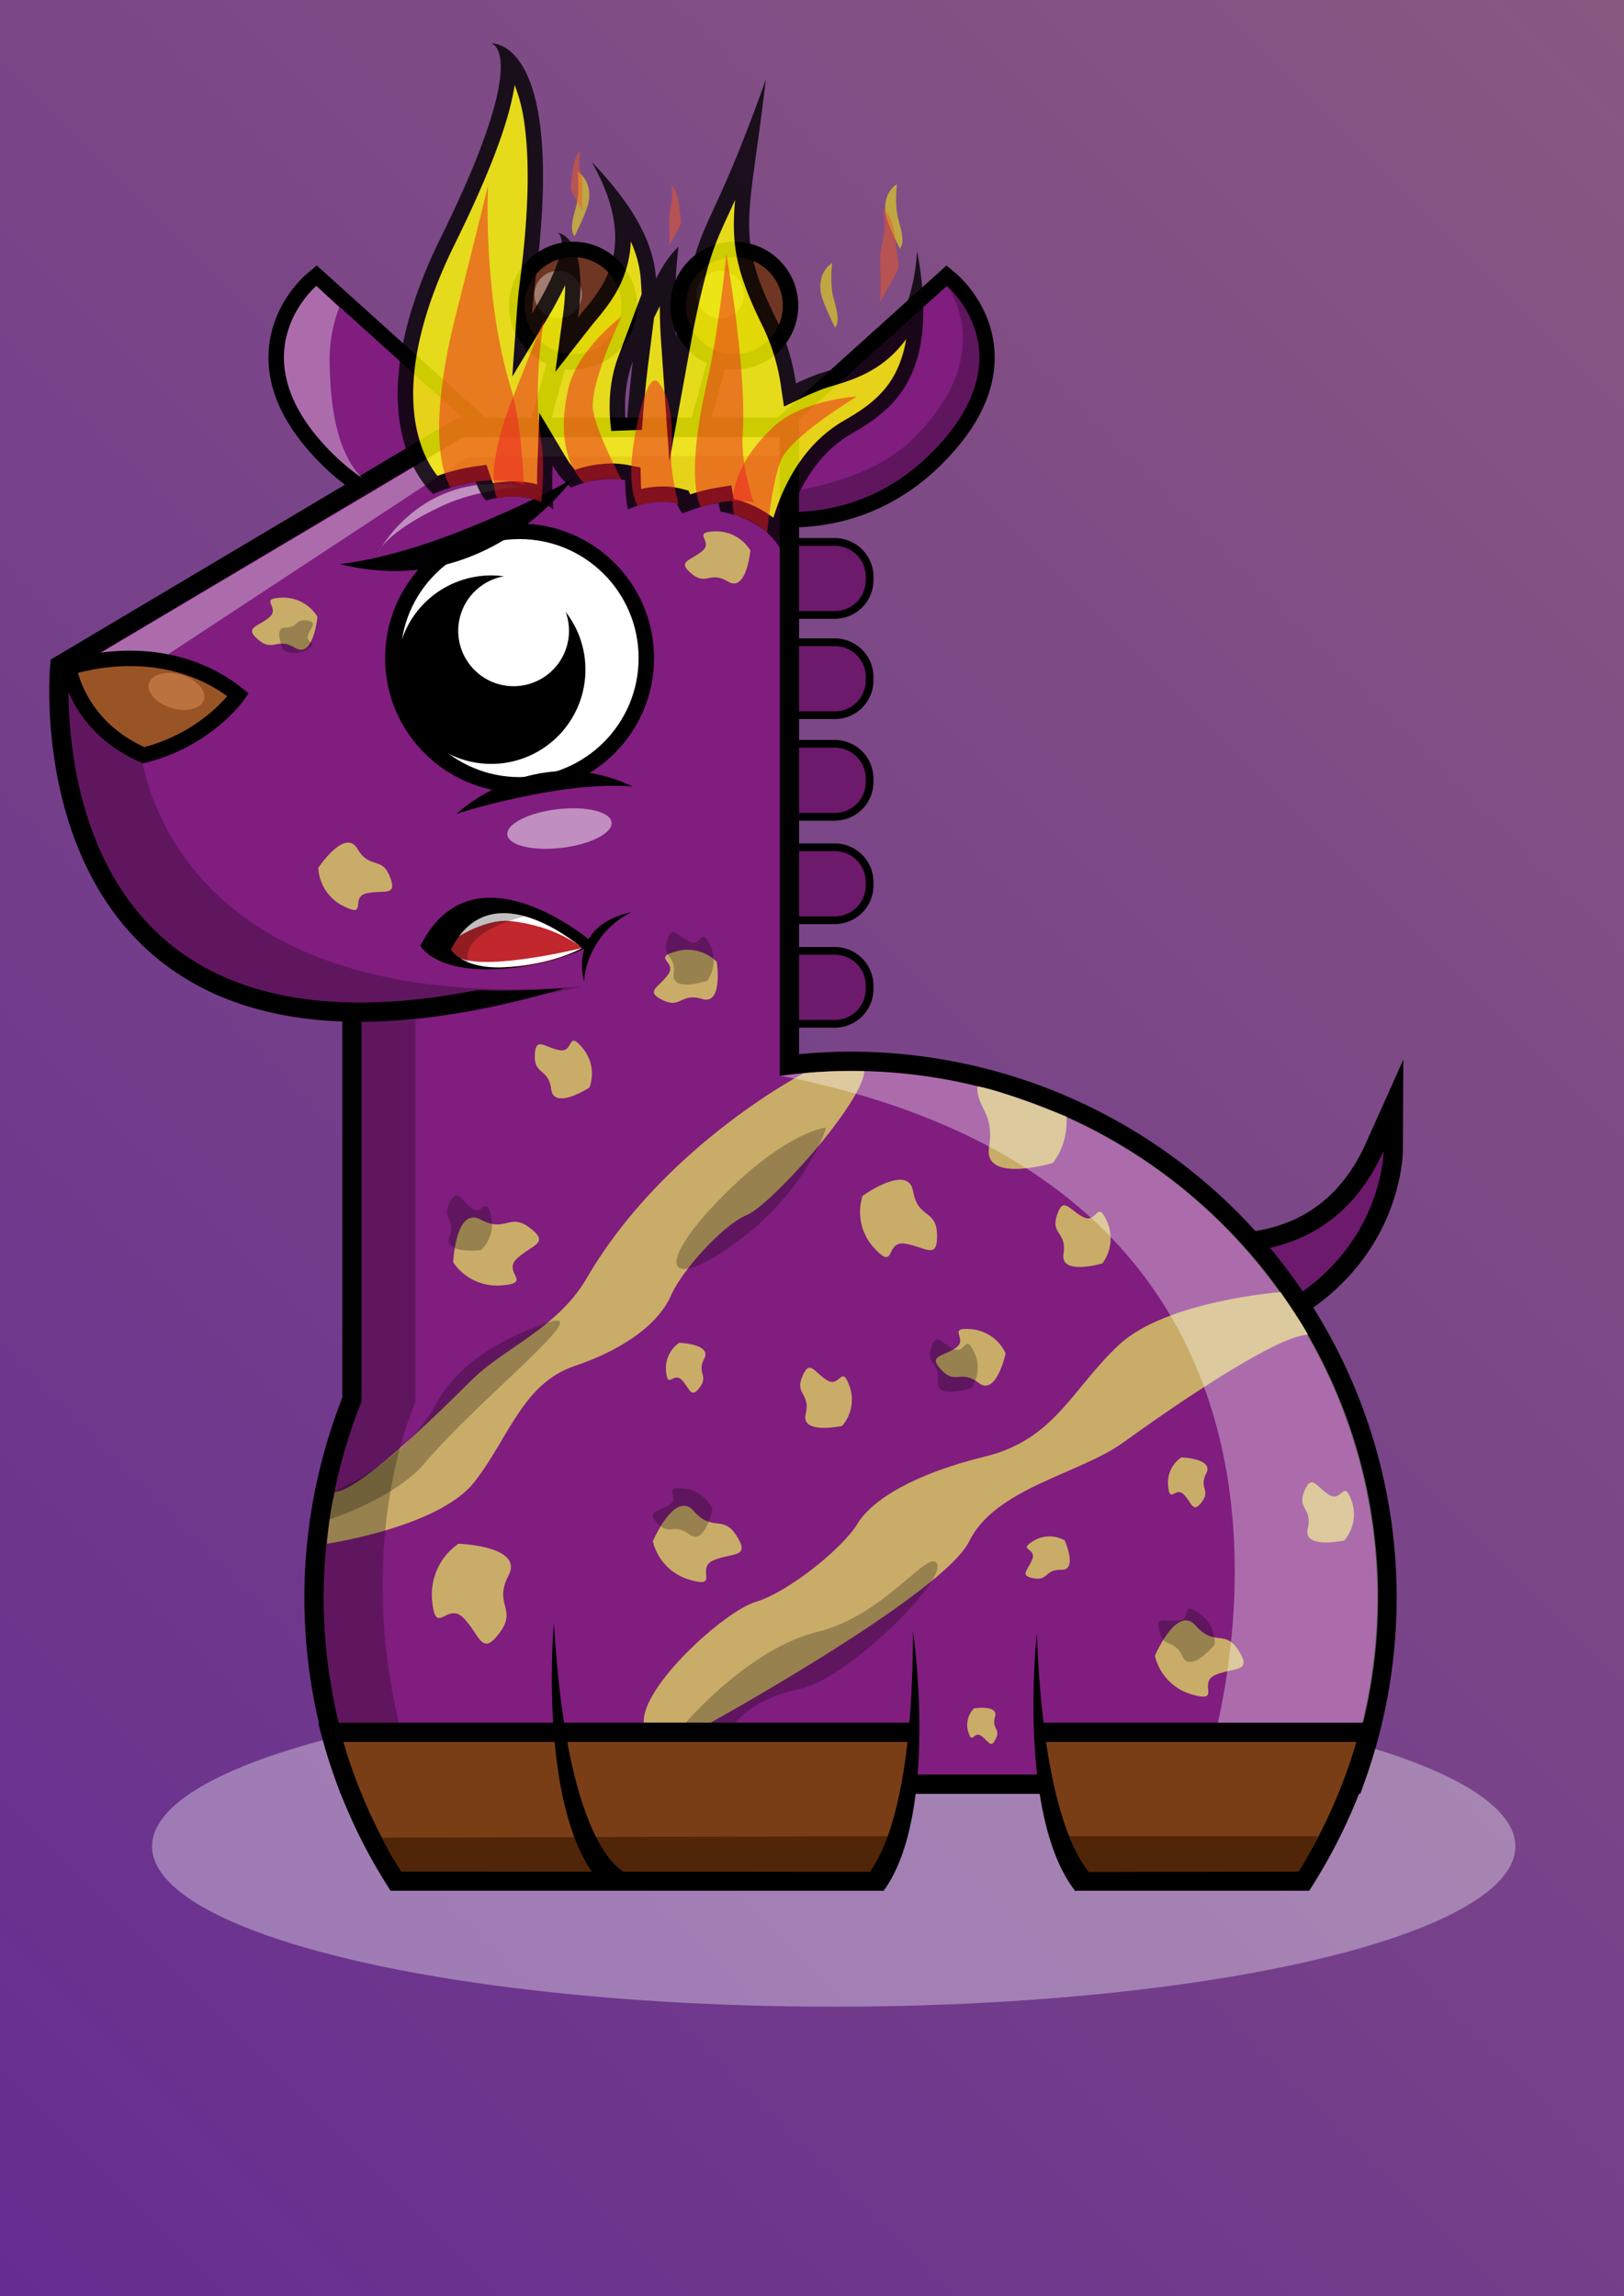
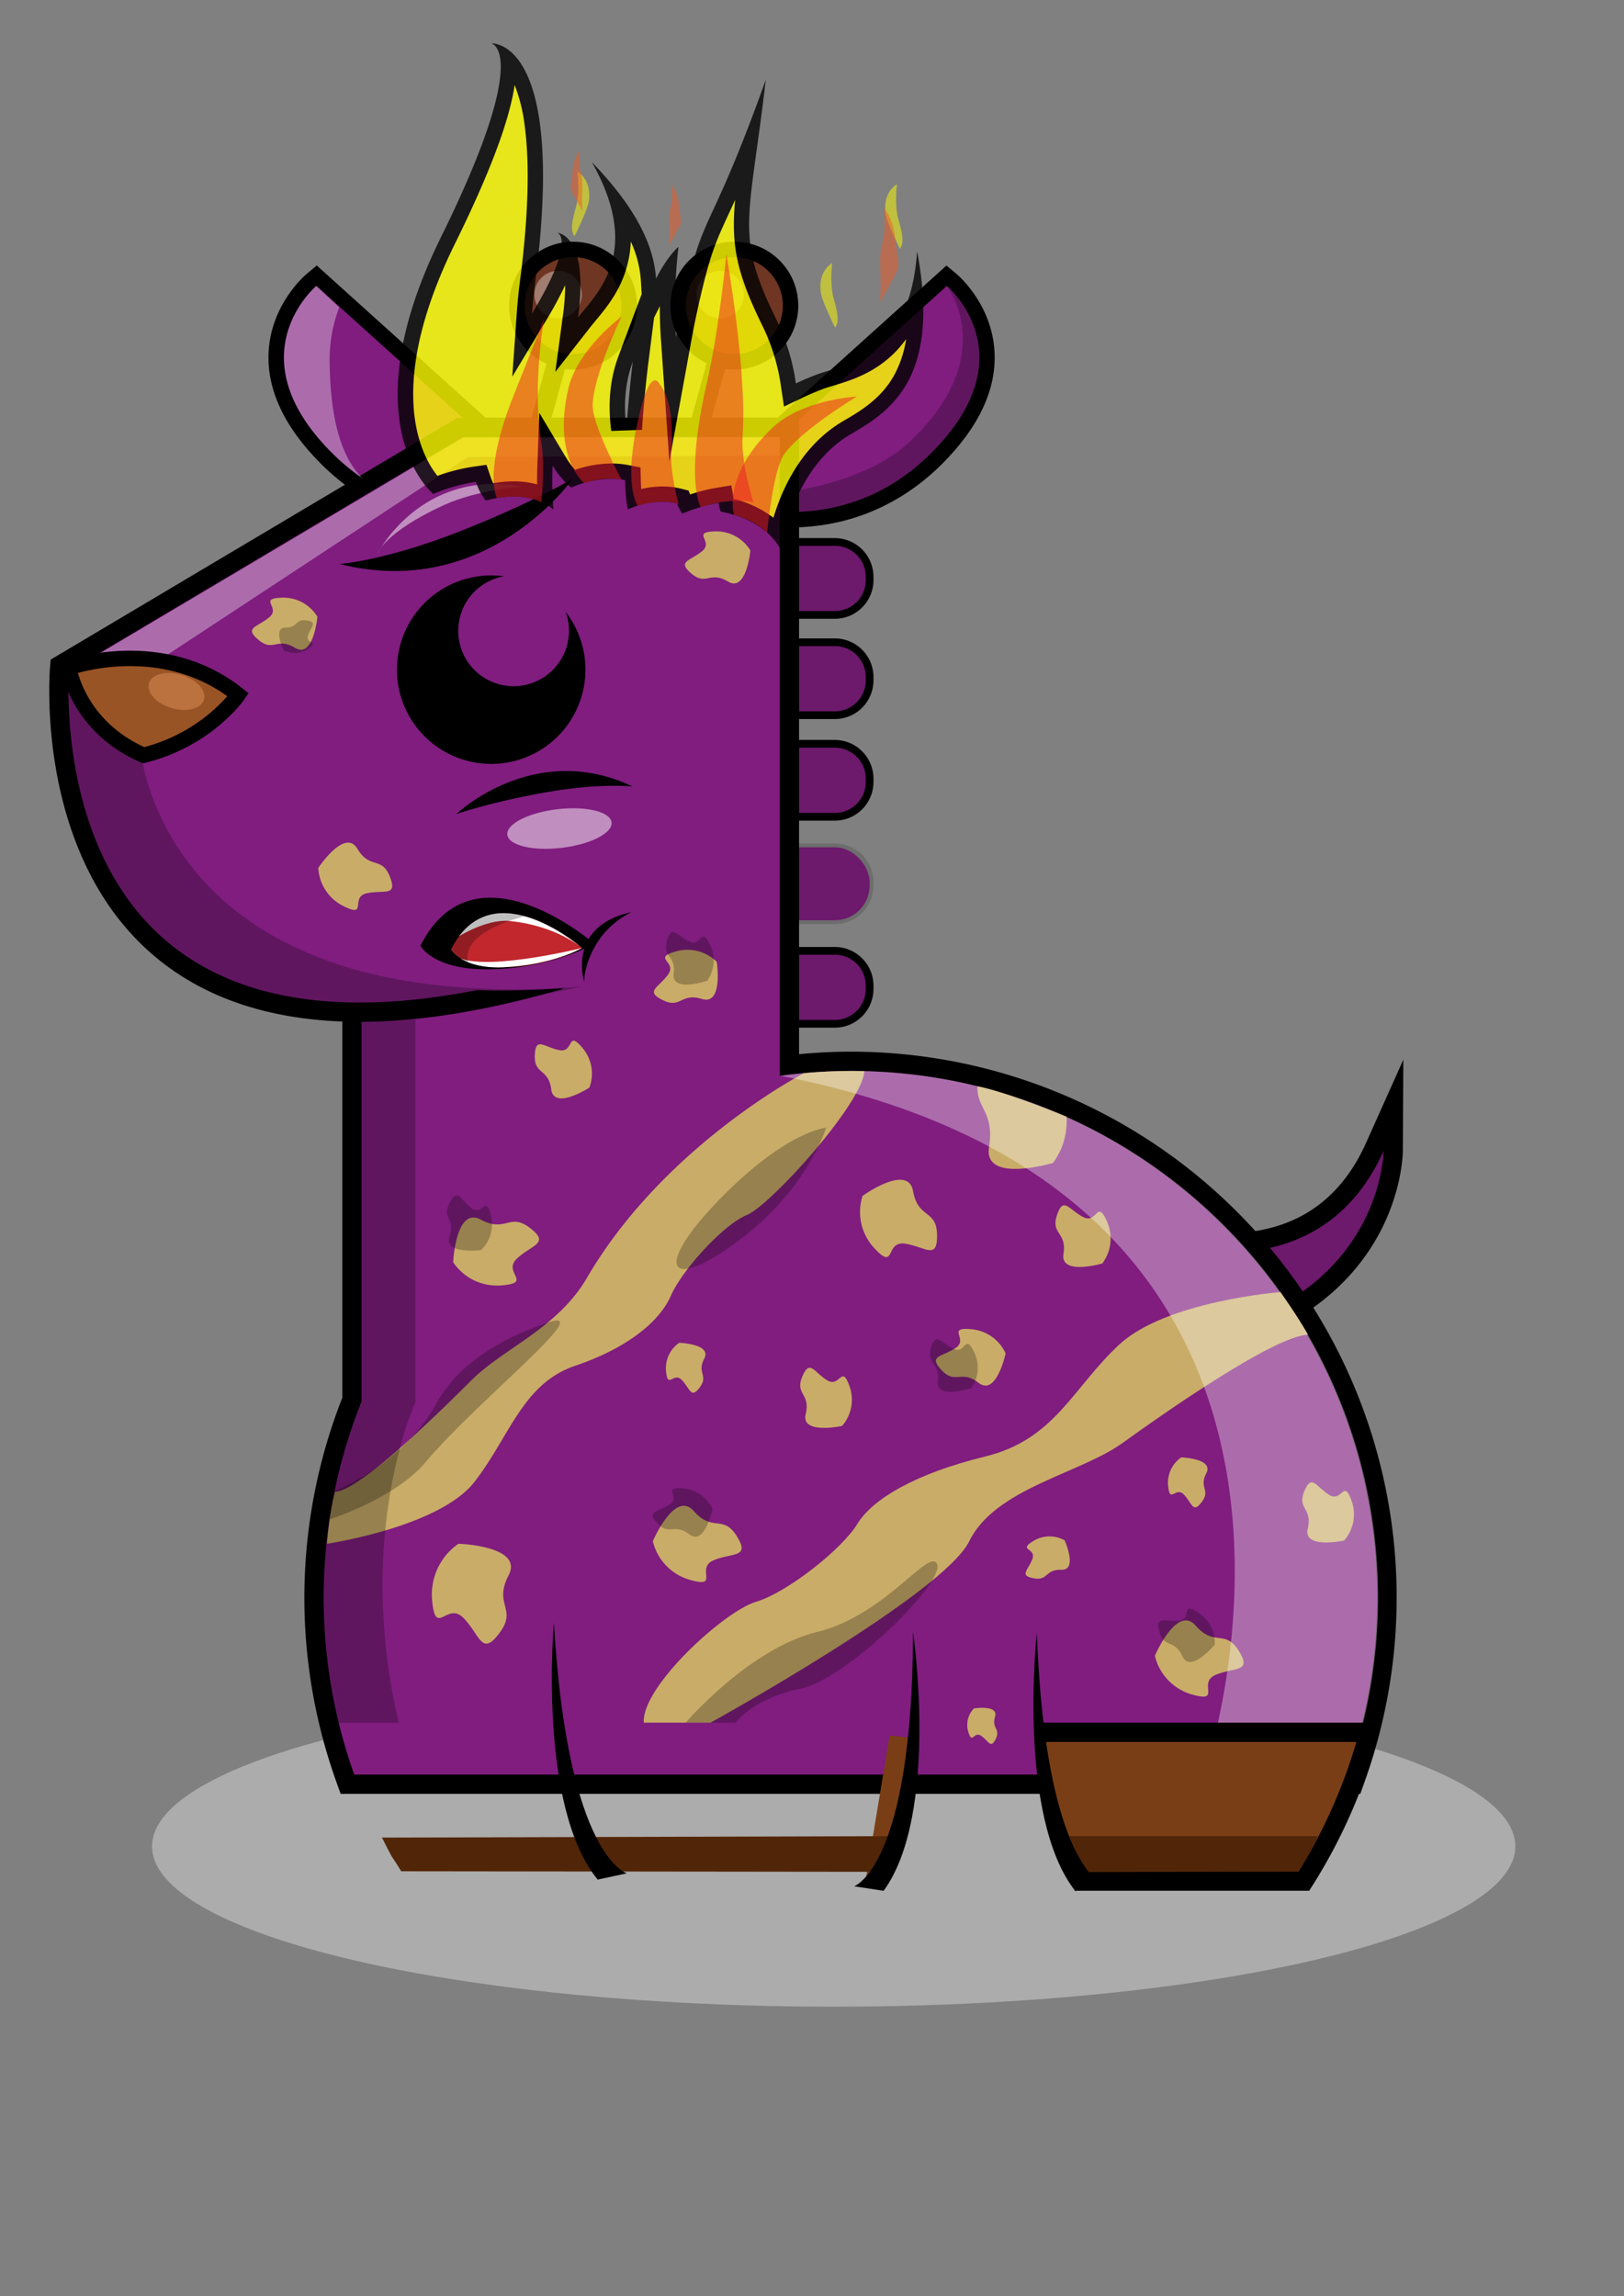
<svg xmlns="http://www.w3.org/2000/svg" viewBox="0 0 841.89 1190.55">
  <rect x="0" y="0" width="841.89" height="1190.55" fill="#808080" stroke="none" />
  <defs>
    <linearGradient id="a" x1="-87.17" y1="1103.39" x2="929.06" y2="87.17" gradientUnits="userSpaceOnUse">
      <stop offset="0" stop-color="#662d91" />
      <stop offset="1" stop-color="#895881" />
    </linearGradient>
  </defs>
-   <rect width="841.89" height="1190.55" style="fill:url(#a)" />
  <ellipse cx="432.19" cy="957.3" rx="353.37" ry="83.14" style="fill:#fff;opacity:0.35" />
  <g style="opacity:0">
    <rect width="841.89" height="1190.55" style="fill:#fff" />
  </g>
  <circle cx="297.08" cy="158.47" r="29.15" style="fill:#6f3623;stroke:#000;stroke-miterlimit:10;stroke-width:8px" />
  <circle cx="289.35" cy="152.71" r="12.3" style="fill:#fff;opacity:0.35" />
  <circle cx="380.68" cy="158.47" r="29.15" style="fill:#6f3623;stroke:#000;stroke-miterlimit:10;stroke-width:8px" />
  <circle cx="373.4" cy="152.71" r="12.3" style="fill:#fff;opacity:0.35" />
  <line x1="278.63" y1="224.18" x2="289.33" y2="185.51" style="fill:none;stroke:#000;stroke-miterlimit:10;stroke-width:10px" />
  <line x1="361.63" y1="224.18" x2="372.33" y2="185.51" style="fill:none;stroke:#000;stroke-miterlimit:10;stroke-width:10px" />
  <g style="opacity:0">
    <rect width="841.89" height="1190.55" style="fill:#fff" />
  </g>
  <path d="M612.45,697.84c-10.09,0-17.1-3.3-20.84-9.81-8.9-15.46,6.33-42.55,8.09-45.58l2-3.5,3.84,1.25a110,110,0,0,0,30.35,4.18c24.86,0,58.37-8.61,76.76-49.67l9.69-21.62-.13,23.69c0,.71-.2,17.49-10.21,37.62-9.18,18.47-28.72,43.41-69.67,57.3C630.36,695.77,620.3,697.84,612.45,697.84Z" style="fill:#801d7f" />
  <path d="M717.24,596.76s-.34,64.37-76.49,90.21c-12.18,4.13-21.4,5.87-28.3,5.87C576.2,692.84,604,645,604,645a113.7,113.7,0,0,0,31.9,4.42c26.09,0,61.77-9,81.32-52.62m10.25-47.33-19.37,43.24c-7.84,17.5-19.19,30.25-33.74,37.91-11.09,5.84-24,8.8-38.46,8.8a105.15,105.15,0,0,1-28.82-3.94L599.44,633l-4.06,6.94a110.7,110.7,0,0,0-7.72,17c-5,14.11-5.11,25.43-.39,33.63,3.23,5.61,10.23,12.31,25.18,12.31,8.51,0,18.82-2.09,31.51-6.4,42.57-14.44,62.95-40.5,72.55-59.81,10.51-21.16,10.73-39.07,10.73-39.82l.25-47.38Z" />
  <g style="opacity:0.15">
    <path d="M604,645s80,26,113.22-48.2c0,0-.34,64.37-76.49,90.21S604,645,604,645Z" />
  </g>
  <g style="opacity:0">
    <rect width="841.89" height="1190.55" style="fill:#fff" />
  </g>
  <rect x="371.01" y="332.97" width="79.8" height="37.82" rx="18" style="fill:#801d7f" />
  <path d="M432.81,335a16,16,0,0,1,16,16v1.82a16,16,0,0,1-16,16H389a16,16,0,0,1-16-16V351a16,16,0,0,1,16-16h43.8m0-4H389a20.06,20.06,0,0,0-20,20v1.82a20.06,20.06,0,0,0,20,20h43.8a20.06,20.06,0,0,0,20-20V351a20.06,20.06,0,0,0-20-20Z" />
  <rect x="371.01" y="280.98" width="79.8" height="37.82" rx="18" style="fill:#801d7f" />
  <path d="M432.81,283a16,16,0,0,1,16,16v1.82a16,16,0,0,1-16,16H389a16,16,0,0,1-16-16V299a16,16,0,0,1,16-16h43.8m0-4H389a20.06,20.06,0,0,0-20,20v1.82a20.06,20.06,0,0,0,20,20h43.8a20.06,20.06,0,0,0,20-20V299a20.06,20.06,0,0,0-20-20Z" />
  <rect x="371.01" y="385.66" width="79.8" height="37.82" rx="18" style="fill:#801d7f" />
  <path d="M432.81,387.66a16,16,0,0,1,16,16v1.82a16,16,0,0,1-16,16H389a16,16,0,0,1-16-16v-1.82a16,16,0,0,1,16-16h43.8m0-4H389a20.06,20.06,0,0,0-20,20v1.82a20.06,20.06,0,0,0,20,20h43.8a20.06,20.06,0,0,0,20-20v-1.82a20.06,20.06,0,0,0-20-20Z" />
  <rect x="371.01" y="439.31" width="79.8" height="37.82" rx="18" style="fill:#801d7f" />
-   <path d="M432.81,441.31a16,16,0,0,1,16,16v1.82a16,16,0,0,1-16,16H389a16,16,0,0,1-16-16v-1.82a16,16,0,0,1,16-16h43.8m0-4H389a20.06,20.06,0,0,0-20,20v1.82a20.06,20.06,0,0,0,20,20h43.8a20.06,20.06,0,0,0,20-20v-1.82a20.06,20.06,0,0,0-20-20Z" />
  <rect x="371.01" y="492.95" width="79.8" height="37.82" rx="18" style="fill:#801d7f" />
  <path d="M432.81,495a16,16,0,0,1,16,16v1.82a16,16,0,0,1-16,16H389a16,16,0,0,1-16-16V511a16,16,0,0,1,16-16h43.8m0-4H389a20.06,20.06,0,0,0-20,20v1.82a20.06,20.06,0,0,0,20,20h43.8a20.06,20.06,0,0,0,20-20V511a20.06,20.06,0,0,0-20-20Z" />
  <path d="M245.35,269.47c-29,0-55.37-11-76.2-31.93-18-18-26.71-36.38-25.89-54.5,1.05-23.26,17.5-37.27,18.2-37.85l2.66-2.23L293.18,259.28l-5.71,2.47c-.73.32-18.09,7.72-42.12,7.72Z" style="fill:#801d7f" />
  <path d="M164,148.25,285.88,258.08s-17.05,7.39-40.53,7.39c-21.75,0-49-6.34-73.37-30.75C121.34,184,164,148.25,164,148.25m.19-10.59-5.33,4.46c-.75.63-18.5,15.75-19.63,40.74-.87,19.29,8.23,38.64,27.05,57.51,21.6,21.65,48.94,33.1,79,33.1,24.85,0,43-7.72,43.71-8.05l11.42-4.94-9.25-8.34L169.38,142.31l-5.16-4.65Z" />
  <path d="M409.54,269.47c-24,0-41.39-7.4-42.12-7.72l-5.71-2.47L490.77,143l2.66,2.23c.7.58,17.15,14.59,18.2,37.85.82,18.12-7.89,36.46-25.89,54.5C464.91,258.43,438.56,269.47,409.54,269.47Z" style="fill:#801d7f" />
  <path d="M490.86,148.25s42.69,35.7-7.95,86.47c-24.35,24.41-51.62,30.75-73.37,30.75-23.48,0-40.53-7.39-40.53-7.39L490.86,148.25m-.19-10.59-5.16,4.65L363.66,252.14l-9.25,8.34,11.42,4.94c.76.33,18.85,8.05,43.71,8.05,30.1,0,57.43-11.45,79-33.1,18.82-18.87,27.92-38.22,27.05-57.51-1.13-25-18.88-40.11-19.63-40.74l-5.33-4.46Z" />
  <path d="M180.1,925.08l-1.18-3.32a278.25,278.25,0,0,1,3.52-196.07V440l61.18-.56.19-217.88H409.24V552.13a277.07,277.07,0,0,1,228.27,79.59,278.25,278.25,0,0,1,65.33,290l-1.19,3.32Z" style="fill:#801d7f" />
  <path d="M404.24,226.54V557.79a275.05,275.05,0,0,1,36.64-2.52C591.7,555.27,714,677.54,714,828.36a272.64,272.64,0,0,1-15.83,91.72H183.63a273.22,273.22,0,0,1,3.81-193.42V444.93l61.18-.56.19-217.83H404.24m10-10H238.81v10l-.18,207.93-51.28.47-9.91.09V724.74a283.25,283.25,0,0,0-3.23,198.7l2.37,6.64h528.6l2.37-6.64A283,283,0,0,0,440.88,545.27c-8.69,0-17.61.44-26.64,1.31v-330Z" />
  <path d="M290.3,507.93C7.54,590.18,31,345,31,345L238.38,221.72l74.2-.15" style="fill:#801d7f;stroke:#000;stroke-miterlimit:10;stroke-width:10px" />
  <path d="M371.84,500.66C43.9,569,78.9,343.53,78.9,343.53l49.64,1s-16.15,163.93,243.3,156.17" style="fill:#801d7f" />
  <path d="M414.11,491h18.7a20.06,20.06,0,0,1,20,20v1.82a20.06,20.06,0,0,1-20,20h-18.7" style="opacity:0.15" />
  <path d="M414.11,437.31h18.7a20.06,20.06,0,0,1,20,20v1.82a20.06,20.06,0,0,1-20,20h-18.7" style="opacity:0.15" />
  <path d="M414.11,383.66h18.7a20.06,20.06,0,0,1,20,20v1.82a20.06,20.06,0,0,1-20,20h-18.7" style="opacity:0.15" />
  <path d="M414.11,331h18.7a20.06,20.06,0,0,1,20,20v1.82a20.06,20.06,0,0,1-20,20h-18.7" style="opacity:0.15" />
  <path d="M414.11,279h18.7a20.06,20.06,0,0,1,20,20v1.82a20.06,20.06,0,0,1-20,20h-18.7" style="opacity:0.15" />
  <g style="opacity:0">
    <rect width="841.89" height="1190.55" style="fill:#fff" />
  </g>
  <path d="M447.16,620.05a27.41,27.41,0,0,0,6,27c11.5,12.46,5.41-3.84,16-2.23s16.84,8.77,16.61-4.59-9.83-8.1-12.43-22.66S447.16,620.05,447.16,620.05Z" style="fill:#c9ac68" />
  <path d="M521.31,701.68a21.55,21.55,0,0,0-17.79-12.51c-13.28-1.19-1.12,5.09-8.14,9.76s-14.45,3.79-7.25,11.46,10-.49,19.23,6.62S521.31,701.68,521.31,701.68Z" style="fill:#c9ac68" />
  <path d="M571.46,655.06a21.58,21.58,0,0,0,2.46-21.61c-5.33-12.23-5,1.46-12.47-2.47s-10.25-10.87-13.53-.87,5.22,8.55,3.39,20S571.46,655.06,571.46,655.06Z" style="fill:#c9ac68" />
  <path d="M506.71,563.26c-.4,11.69,8.92,13.25,6,31.63-3,18.92,33.15,8.07,33.15,8.07a35.82,35.82,0,0,0,7-24S519.16,565.2,506.71,563.26Z" style="fill:#c9ac68" />
  <path d="M436.54,739.31a20.64,20.64,0,0,0,3.9-20.44c-4.2-12-4.88,1-11.72-3.26s-9-11.1-12.84-1.8,4.37,8.53,1.79,19.37S436.54,739.31,436.54,739.31Z" style="fill:#c9ac68" />
  <path d="M338.43,799.07a27.4,27.4,0,0,0,19.06,20c16.26,4.77,2.66-6.08,12.57-10.14s18.95-1.14,11.88-12.49-12.59-1.88-22.31-13S338.43,799.07,338.43,799.07Z" style="fill:#c9ac68" />
  <path d="M165,450a23.48,23.48,0,0,0,13,19.78c13,6.51,3.17-4.71,12.15-6.63s16.16,1.93,11.92-8.71-10.33-3.51-16.82-14.4S165,450,165,450Z" style="fill:#c9ac68" />
  <path d="M371.56,498.69a21.55,21.55,0,0,0-21.07-5.41c-12.84,3.59.76,5.16-4.16,12s-12.18,8.66-2.73,13.28,9.19-4,20.33-.6S371.56,498.69,371.56,498.69Z" style="fill:#c9ac68" />
  <path d="M305.57,563.86A20.62,20.62,0,0,0,302,543.37c-8.19-9.79-4.2,2.69-12.11,1.1s-12.34-7.21-12.65,2.85,7.1,6.44,8.52,17.49S305.57,563.86,305.57,563.86Z" style="fill:#c9ac68" />
  <path d="M164.55,319.77a20.62,20.62,0,0,0-18.3-9.89c-12.76.36-.5,5-6.65,10.18s-13.31,5.22-5.6,11.7,9.45-1.58,19,4.15S164.55,319.77,164.55,319.77Z" style="fill:#c9ac68" />
  <path d="M389,285.41a20.6,20.6,0,0,0-18.3-9.89c-12.75.36-.49,5-6.65,10.18s-13.3,5.22-5.6,11.7,9.46-1.58,19,4.15S389,285.41,389,285.41Z" style="fill:#c9ac68" />
  <path d="M234.93,654.46a27.38,27.38,0,0,0,24.9,12c16.9-1.28.35-6.62,8.18-13.93s17.33-7.76,6.7-15.87-12.45,2.69-25.48-4.31S234.93,654.46,234.93,654.46Z" style="fill:#c9ac68" />
  <path d="M352.08,696.22a16,16,0,0,0-6.81,14.62c.88,9.85,3.87.15,8.19,4.67s4.66,10,9.31,3.79-1.66-7.24,2.33-14.9S352.08,696.22,352.08,696.22Z" style="fill:#c9ac68" />
  <path d="M504.9,885.79a12.21,12.21,0,0,0-3,11.93c2.06,7.25,2.92-.44,6.8,2.32s4.93,6.87,7.52,1.52-2.28-5.19-.38-11.5S504.9,885.79,504.9,885.79Z" style="fill:#c9ac68" />
  <path d="M696.81,798.72a20.64,20.64,0,0,0,3.9-20.44c-4.2-12-4.88,1-11.72-3.25s-9-11.11-12.84-1.81,4.36,8.54,1.79,19.37S696.81,798.72,696.81,798.72Z" style="fill:#c9ac68" />
  <path d="M598.7,858.49a27.39,27.39,0,0,0,19,20c16.27,4.77,2.67-6.07,12.58-10.14s18.95-1.14,11.88-12.48-12.59-1.88-22.31-13S598.7,858.49,598.7,858.49Z" style="fill:#c9ac68" />
  <path d="M612.35,755.63a16,16,0,0,0-6.81,14.62c.88,9.85,3.87.15,8.19,4.67s4.66,10.05,9.31,3.79-1.66-7.24,2.33-14.89S612.35,755.63,612.35,755.63Z" style="fill:#c9ac68" />
  <path d="M551.92,798.65a16,16,0,0,0-16.12.26c-8.48,5.08,1.55,3.54-.62,9.4s-7,8.58.65,10,5.79-4.65,14.42-4.41S551.92,798.65,551.92,798.65Z" style="fill:#c9ac68" />
  <path d="M237.66,800.41A32,32,0,0,0,224,829.65c1.75,19.71,7.73.31,16.38,9.34s9.31,20.11,18.62,7.59-3.32-14.49,4.66-29.8S237.66,800.41,237.66,800.41Z" style="fill:#c9ac68" />
  <path d="M503.59,719.66A18.48,18.48,0,0,0,505,701.08c-4.94-10.31-4.25,1.41-10.76-1.73s-9.11-9-11.61-.34,4.73,7.17,3.51,17.07S503.59,719.66,503.59,719.66Z" style="opacity:0.25" />
  <path d="M366.65,508.5a18.46,18.46,0,0,0,1.45-18.58c-4.93-10.31-4.24,1.4-10.75-1.74s-9.11-9-11.61-.33,4.73,7.16,3.51,17.06S366.65,508.5,366.65,508.5Z" style="opacity:0.25" />
  <path d="M147.07,337.19a12.28,12.28,0,0,0,12.37-.59c6.39-4.1-1.28-2.68.26-7.23s5.17-6.75-.75-7.68-4.33,3.71-11,3.72S147.07,337.19,147.07,337.19Z" style="opacity:0.25" />
  <path d="M369.38,782.41a18.47,18.47,0,0,0-15.24-10.72c-11.39-1-1,4.37-7,8.37s-12.38,3.25-6.21,9.82,8.57-.42,16.47,5.67S369.38,782.41,369.38,782.41Z" style="opacity:0.25" />
  <path d="M249.29,648.18a18.45,18.45,0,0,0,5.24-17.88c-2.71-11.1-4.44.5-10.16-3.91s-7.07-10.68-11.3-2.72,3.16,8-.07,17.42S249.29,648.18,249.29,648.18Z" style="opacity:0.25" />
  <path d="M629.7,852.73a18.48,18.48,0,0,0-8.49-16.59c-9.59-6.21-2.88,3.41-10.07,4.14s-12.47-2.9-10.07,5.79,7.78,3.63,11.92,12.71S629.7,852.73,629.7,852.73Z" style="opacity:0.25" />
  <path d="M663.81,669.93s-59.15,4.56-83.54,27.17S547,746.32,510.66,755.19s-58.48,22.17-66.26,35-36.16,35.47-52.57,40.34-59.41,44.12-58.08,62.63h34.61S489,826.57,502.48,799.08s57.4-35,79.57-51,78.68-55.46,96-56.07C678,692,675.82,687.18,663.81,669.93Z" style="fill:#c9ac68" />
  <path d="M169.47,800.41s58.14-8.57,76.42-32,24.94-51,52.21-60.25,43.85-23,49.68-36.33S374.9,635,387.2,629.94s60-57.94,60.87-74.59a267.64,267.64,0,0,0-31.32,1.08S344.28,593.91,304.23,662.6c-15.25,26.14-43,36.33-59.67,52.89s-57.89,57.4-70.86,58C173.7,773.52,171.14,781.57,169.47,800.41Z" style="fill:#c9ac68" />
  <path d="M355.46,893.19s32.8-38.43,68.3-47.1,58.3-44.35,62.07-35-46.73,59.55-71,64.51-33.64,17.62-33.64,17.62Z" style="opacity:0.25" />
  <path d="M172.85,773.23s35.69-13.43,53.27-45.46c15.07-27.45,48.14-38.63,57.63-41.94,27.11-9.45-36.41,40.43-63.1,72.25-15.91,19-49.74,29.65-49.74,29.65Z" style="opacity:0.25" />
  <path d="M428.24,584.66s-20.79,1.73-55.38,37.35-26.6,48.48,9.76,21.44S428.24,584.66,428.24,584.66Z" style="opacity:0.25" />
  <g style="opacity:0">
    <rect width="841.89" height="1190.55" style="fill:#fff" />
  </g>
-   <circle cx="269.35" cy="341.21" r="65.71" style="fill:#fff;stroke:#000;stroke-miterlimit:10;stroke-width:8px" />
  <path d="M293.24,317.26a28.71,28.71,0,1,1-32-18.46,48.86,48.86,0,1,0,32,18.46Z" />
  <g style="opacity:0">
    <rect width="841.89" height="1190.55" style="fill:#fff" />
  </g>
  <path d="M236.55,422.08s40.23-38.58,91.45-14.3c0,0-17-2-45.73,3.14S236.55,422.08,236.55,422.08Z" />
  <path d="M296.92,248.21s-44.39,63.45-120.74,44.23c0,0,23.66-1.82,61.45-16.65S296.92,248.21,296.92,248.21Z" />
  <ellipse cx="290.05" cy="429.56" rx="27.22" ry="10.08" transform="translate(-48.85 37.39) rotate(-6.8)" style="fill:#fff;opacity:0.5" />
  <path d="M195.77,287s22.19-44.42,75.57-34.73c0,0-23.53,1.42-41.61,9.78C199,276.25,195.77,287,195.77,287Z" style="fill:#fff;opacity:0.5" />
  <path d="M308.07,489.31s-62.22-54.38-90.14,1.05c0,0,6.55,12.74,36.24,12.2C286.33,502,308.07,489.31,308.07,489.31Z" />
  <path d="M301.71,491.52s-46.88-41-67.92.8c0,0,4.93,9.6,27.31,9.19C285.33,501.07,301.71,491.52,301.71,491.52Z" style="fill:#c1272d" />
  <path d="M301.71,491.52s-46.32,11.53-62.77,5.48c0,0,7.15,5.3,22.16,4.51C287.19,500.13,301.71,491.52,301.71,491.52Z" style="fill:#fff" />
  <path d="M301.71,491.52S260.45,455.35,238,485.4c0,0,14.29-9,26.1-7.88C288.65,479.93,301.71,491.52,301.71,491.52Z" style="fill:#fff" />
  <path d="M302.85,509s-9.27-28.74,24.56-36.09a44.15,44.15,0,0,0-17.6,15.52C302.57,499.73,302.85,509,302.85,509Z" />
  <path d="M272,475.12s-26.49-9.67-38.21,17.2c0,0-1,2.6,8.83,6.46C238.94,482.5,272,475.12,272,475.12Z" style="opacity:0.25" />
  <polygon points="404.24 226.75 240.41 226.75 40.67 345.36 81.5 342.96 242.63 236.95 404.24 236.28 404.24 226.75" style="fill:#fff;opacity:0.35" />
  <rect width="841.89" height="1190.55" style="fill:#fff;opacity:0" />
  <path d="M414.34,265.36c20.87-.91,46-8,68.57-30.64,50.64-50.77,7.95-86.47,7.95-86.47s27.87,35.7-18.68,80.26c-15,14.37-37.65,21.79-57.9,25.61Z" style="opacity:0.25" />
  <path d="M164,148.25S121.34,184,172,234.72a111.29,111.29,0,0,0,16.24,13.49c-14.11-13.34-17-39-17.37-60.29a76.28,76.28,0,0,1,5-28.58Z" style="fill:#fff;opacity:0.35" />
  <path d="M36.32,354.16l35.61,28.11s5,146.35,229.76,129.25C4.75,576.47,36.32,354.16,36.32,354.16Z" style="opacity:0.25" />
  <path d="M404.71,557.79a275.05,275.05,0,0,1,36.64-2.52c150.82,0,273.08,122.27,273.08,273.09a272.64,272.64,0,0,1-15.83,91.72H624.15S728.23,621,404.71,557.79Z" style="fill:#fff;opacity:0.35" />
  <path d="M566.58,975.33c-23.94-19.33-24.83-72.45-24.83-72.45l12.56-1.45Z" style="fill:#7a3e16" />
  <path d="M448.92,973.7c23.94-19.32,24.83-72.45,24.83-72.45L461.2,899.8Z" style="fill:#7a3e16" />
  <path d="M562.09,975.33H675.94a277.19,277.19,0,0,0,33.79-77.15H543.47" style="fill:#7a3e16;stroke:#000;stroke-linecap:square;stroke-miterlimit:10;stroke-width:10px" />
-   <path d="M468.32,898.18H171.42a277.22,277.22,0,0,0,33.8,77.15H452.81" style="fill:#7a3e16;stroke:#000;stroke-linecap:square;stroke-miterlimit:10;stroke-width:10px" />
  <path d="M460.46,970.51,208,970.22c-6.69-11-2.51-2.78-10-17.46L462.38,952Z" style="fill:#512507" />
  <path d="M309.84,974.53c-31.25-38.18-22.69-133.21-22.69-133.21C294.2,963,325,971.28,325,971.28l-23.37,5" />
  <path d="M458.07,980.36c29.08-39.86,15.26-134.27,15.26-134.27C473.05,968,442.78,978,442.78,978" />
  <path d="M554.17,952h129a130.7,130.7,0,0,1-10.07,18.31l-110.28.33Z" style="fill:#512507" />
  <path d="M557.4,980.43C527,941.61,537.5,846.77,537.5,846.77,542,968.62,572.6,977.5,572.6,977.5" />
  <path d="M187.44,528.62s-.45,1.77,27.92,0V727s-31.7,68.22-8.64,166.21H175.57s-24.5-79.47,11.87-166.53Z" style="opacity:0.25" />
  <path d="M35.67,346.18S84,328.72,123.45,360.24c0,0-15.72,23-49,31.36C40,376.56,35.67,346.18,35.67,346.18Z" style="fill:#995425;stroke:#000;stroke-miterlimit:10;stroke-width:8px" />
  <ellipse cx="91.47" cy="358.48" rx="8.96" ry="14.86" transform="translate(-278.19 343.55) rotate(-73.37)" style="fill:#bc723f" />
  <g style="opacity:0">
    <rect width="841.89" height="1190.55" style="fill:#fff" />
  </g>
  <g style="opacity:0.8">
    <path d="M403,275.75c-4.69-5-12.75-10.82-26.18-13.86-.11-.5-.23-1.09-.35-1.76l-.69-3.9-3.91.65a87.94,87.94,0,0,0-16.39,4.49c-.25-.5-.51-1.09-.79-1.76l-.76-1.88-2-.49a35.76,35.76,0,0,0-8.58-1,47.43,47.43,0,0,0-14.67,2.48c-.25-2.2-.5-5.4-.61-9.82l-.08-3.21-3.16-.62a41.55,41.55,0,0,0-8-.75A56.69,56.69,0,0,0,297,248.24a42.53,42.53,0,0,1-7-8.86L283,227.74l-.48,13.55c-.23,6.24-.16,11.56,0,15.54a40,40,0,0,0-16.39-3.26A57.37,57.37,0,0,0,253.54,255a29.6,29.6,0,0,1-3-6.42l-1.06-3.15-3.29.47a93,93,0,0,0-20.58,5.55c-3.07-3.3-9.8-11.89-13.24-27-7.68-33.6,6.56-72.81,19.86-99.78C254.42,79.7,265,47.67,263.38,31c.3.31.61.64.91,1,18.28,20.81,13.6,80.8,9.19,114.7-.66,5.07-1.19,10.36-1.57,15.71L270.73,179l8.6-14.28c8.49-14.11,13.57-25,15.3-33,2.16,5.75,3.4,15.74,1.16,32.38l-2,14.63,9.09-11.63c.83-1.05,1.79-2.21,2.81-3.43,8.47-10.18,22.78-27.37,15-57.07,9.65,13.53,14.76,26.15,15.5,38.21l.91,14.78,6.65-13.23c1-1.92,1.93-3.64,2.85-5.17a261,261,0,0,0-.06,33.89L348.74,207l5.72-31.51c1.8-9.89,4.09-20.41,6.83-31.27,4-16.12,7.23-23,12.5-34.43,3.72-8,8.32-18,14.84-34.49-.07.54-.14,1.07-.22,1.59-5.76,41.42-7.5,53.92,10.53,90.48a108.52,108.52,0,0,1,9.8,32.06l.8,5.36,4.88-2.35c3.35-1.6,6.92-3.12,10.6-4.51,1.59-.6,3.49-1.18,5.7-1.84,12.65-3.82,34-10.28,43.89-39.28,1.43,43.54-20.11,56-35.11,64.62C415.62,235.24,406.38,261.41,403,275.75Zm-78.69-89.61c-4.1,11-5.27,23.37-3.47,36.77l8-.28c.62-9.72,1.62-20.67,3-32.55.05-.45.11-.88.17-1.31l4.33-34.65Z" style="fill:#ff0" />
    <path d="M266.82,44.1a86.68,86.68,0,0,1,5.16,21c2.73,20.2,1.9,47.46-2.47,81-.67,5.16-1.21,10.53-1.59,15.95l-2.35,33.23,17.18-28.54A201.78,201.78,0,0,0,293,147.85a118.17,118.17,0,0,1-1.18,15.73l-3.95,29.26,18.18-23.26c.79-1,1.73-2.14,2.73-3.34,5.78-6.94,13.69-16.45,16.87-30.64A56.82,56.82,0,0,0,327,125.23a57.06,57.06,0,0,1,5.2,19.84l.45,7.37-12.07,32.31c-4.34,11.61-5.58,24.63-3.68,38.69l15.91-.56c.61-9.65,1.61-20.53,3-32.35,0-.42.1-.84.15-1.26l.1-.73,3-23.81,3-6c0,5.27.14,10.89.53,16.64L347,239.26l11.45-63c1.78-9.81,4.05-20.25,6.76-31,4-15.75,6.92-22.14,12.26-33.72,1.12-2.42,2.32-5,3.62-7.91-2.08,23.14.42,37.39,14.31,65.58a104.47,104.47,0,0,1,9.43,30.88l1.6,10.72,9.77-4.69c3.25-1.56,6.71-3,10.28-4.38,1.46-.55,3.31-1.11,5.44-1.75,8.65-2.61,20.49-6.19,31-16.28a57.65,57.65,0,0,0,6.83-7.93,57.84,57.84,0,0,1-5.76,17.93c-6.36,12.06-16.53,18.63-26.4,24.32-21.85,12.6-32,34.93-36.65,50.41a57,57,0,0,0-20.57-9.79l-1.24-7-7.82,1.3a89.38,89.38,0,0,0-13.53,3.41l-.82-2-3.93-1a39.71,39.71,0,0,0-9.55-1.13,48.44,48.44,0,0,0-11.09,1.33c-.08-1.38-.15-3-.2-4.77l-.15-6.42-6.31-1.23a45.56,45.56,0,0,0-8.75-.83,59.13,59.13,0,0,0-18.86,3.3,40,40,0,0,1-4.64-6.29l-13.9-23.27-1,27.09c-.13,3.67-.17,7-.14,10a47,47,0,0,0-12.28-1.56,59.29,59.29,0,0,0-10.5,1,29.1,29.1,0,0,1-1.3-3.21L252.18,241l-6.58.94a95.93,95.93,0,0,0-18.83,4.79c-3.15-3.91-8-11.55-10.68-23.82-3.9-17.85-3.65-49.06,19.7-96.42,18-36.49,28.29-63.78,31-82.43m-12-21.63h-.33s22.24,3-25.84,100.51-4,133.18-4,133.18a90.87,90.87,0,0,1,22.06-6.27c2.21,6.5,5.18,9.66,5.18,9.66a55.3,55.3,0,0,1,14.2-2c14.24,0,20.83,6.73,20.83,6.73a191.55,191.55,0,0,1-.42-22.87,42.77,42.77,0,0,0,9.63,11.44,53.88,53.88,0,0,1,20.74-4.56,37.47,37.47,0,0,1,7.22.68c.28,11.51,1.49,15.15,1.49,15.15a46.1,46.1,0,0,1,17.79-3.91,31.37,31.37,0,0,1,7.61.9,22.82,22.82,0,0,0,2.76,5.23,85.87,85.87,0,0,1,18.78-5.54,30.27,30.27,0,0,0,1.09,4.49c26.2,5,31.55,20.82,31.55,20.82s4.44-42.81,36.31-61.2c21.08-12.15,46.21-29.7,34-94.6-3.83,55.94-37.85,58.59-51.93,63.9-3.92,1.48-7.54,3-10.91,4.65a112.31,112.31,0,0,0-10.16-33.24c-21.7-44-14-50.77-5.46-124.16-26.5,73.86-31.21,68.21-39.66,101.8-2.89,11.49-5.15,22-6.89,31.54a264,264,0,0,1,1.3-46.82s-5.67,4.7-11.65,16.58c-1-16.17-9.37-35.75-33.29-60.5,26.6,47,2.54,68.19-7.13,80.57,5.83-43.16-10.73-43.87-10.73-43.87s10.37,2.86-13.12,41.88c.36-5.11.87-10.28,1.54-15.48C293.26,25.75,258.58,22.47,254.79,22.47Zm70,199.91c-1.44-10.65-1.2-22.91,3.25-34.84-.09.7-.18,1.38-.26,2.09-1.48,12.93-2.42,23.74-3,32.75Z" />
  </g>
-   <path d="M233.69,252.77s-15.17-19,2.56-89.24C246.48,123,253,96.17,253,96.17s-2.87,56.62,11.73,104.66c6,19.65,6.8,50.49,6.8,50.49S258.41,245.28,233.69,252.77Z" style="fill:#ed1c24;opacity:0.5" />
  <path d="M257.63,258.24s-7.6-12.75,8.85-53.72c9.5-23.66,15.63-39.33,15.63-39.33s-6.36,34-1.47,64.2c2,12.37,0,31.07,0,31.07S273.19,255.74,257.63,258.24Z" style="fill:#ed1c24;opacity:0.5" />
  <path d="M330.64,262.24s-8.48-10.66,1.43-49.93c5.73-22.68,9.92-13.06,9.92-13.06s8.05,8,6,33.93c-.9,11.45,3.81,28.24,3.81,28.24S344.47,258.05,330.64,262.24Z" style="fill:#ed1c24;opacity:0.5" />
  <path d="M432.92,169.9c2.2-3.05,1.43-7.54-.71-15-2.23-7.77-.81-18.49-.81-18.49s-7.46,3.84-5.91,15.16C426.16,156.47,432.92,169.9,432.92,169.9Z" style="fill:#ff0;opacity:0.5" />
  <path d="M297.83,122.51c-2.19-3-1.43-7.53.72-15,2.23-7.77.81-18.49.81-18.49s7.45,3.84,5.91,15.16C304.6,109.08,297.83,122.51,297.83,122.51Z" style="fill:#ff0;opacity:0.5" />
  <path d="M466.51,129c2.2-3,1.43-7.54-.71-15-2.24-7.77-.82-18.49-.82-18.49s-7.45,3.84-5.9,15.16C459.75,115.57,466.51,129,466.51,129Z" style="fill:#ff0;opacity:0.5" />
  <path d="M464.55,141.51c2.14-4.06,1.16-3.46-.54-18.33C462.72,111.83,458.1,108,458.1,108s1.42,10.72-.81,18.49c-2.14,7.46.11,17.38-1.17,30.18C460.67,149.05,462.74,145,464.55,141.51Z" style="fill:#f15a24;opacity:0.5" />
  <path d="M352.24,117.48c1.37-2.6.74-2.22-.35-11.74-.83-7.26-3.78-9.7-3.78-9.7s.91,6.86-.52,11.84c-1.37,4.77.07,11.12-.75,19.32C349.75,122.3,351.08,119.69,352.24,117.48Z" style="fill:#f15a24;opacity:0.5" />
  <path d="M296.58,99.69c-1.37-2.6-.74-2.22.35-11.74.82-7.27,3.78-9.7,3.78-9.7s-.91,6.86.52,11.84c1.37,4.77-.07,11.12.75,19.32C299.07,104.51,297.74,101.89,296.58,99.69Z" style="fill:#f15a24;opacity:0.5" />
  <path d="M363.28,263s-8.49-13.57,3.09-64.18c6.68-29.23,10.17-67.1,10.17-67.1s10.81,60.56,8.44,94c-1.05,14.77,5.69,34.74,5.69,34.74S379.44,257.56,363.28,263Z" style="fill:#ed1c24;opacity:0.5" />
  <path d="M302.87,250.47s-16.47-13-8.3-48.76c4.72-20.62,27.62-37.57,27.62-37.57s-14.94,31.26-14.94,46.21c0,10.45,14.94,38.32,14.94,38.32S314.27,246.66,302.87,250.47Z" style="fill:#ed1c24;opacity:0.5" />
  <path d="M380.55,267s-6.56-19.95,19.93-45.26c15.3-14.62,43.75-16.16,43.75-16.16s-29.69,17.86-37.93,30.34c-5.75,8.72-8.62,40.22-8.62,40.22S392.17,270.11,380.55,267Z" style="fill:#ed1c24;opacity:0.5" />
</svg>